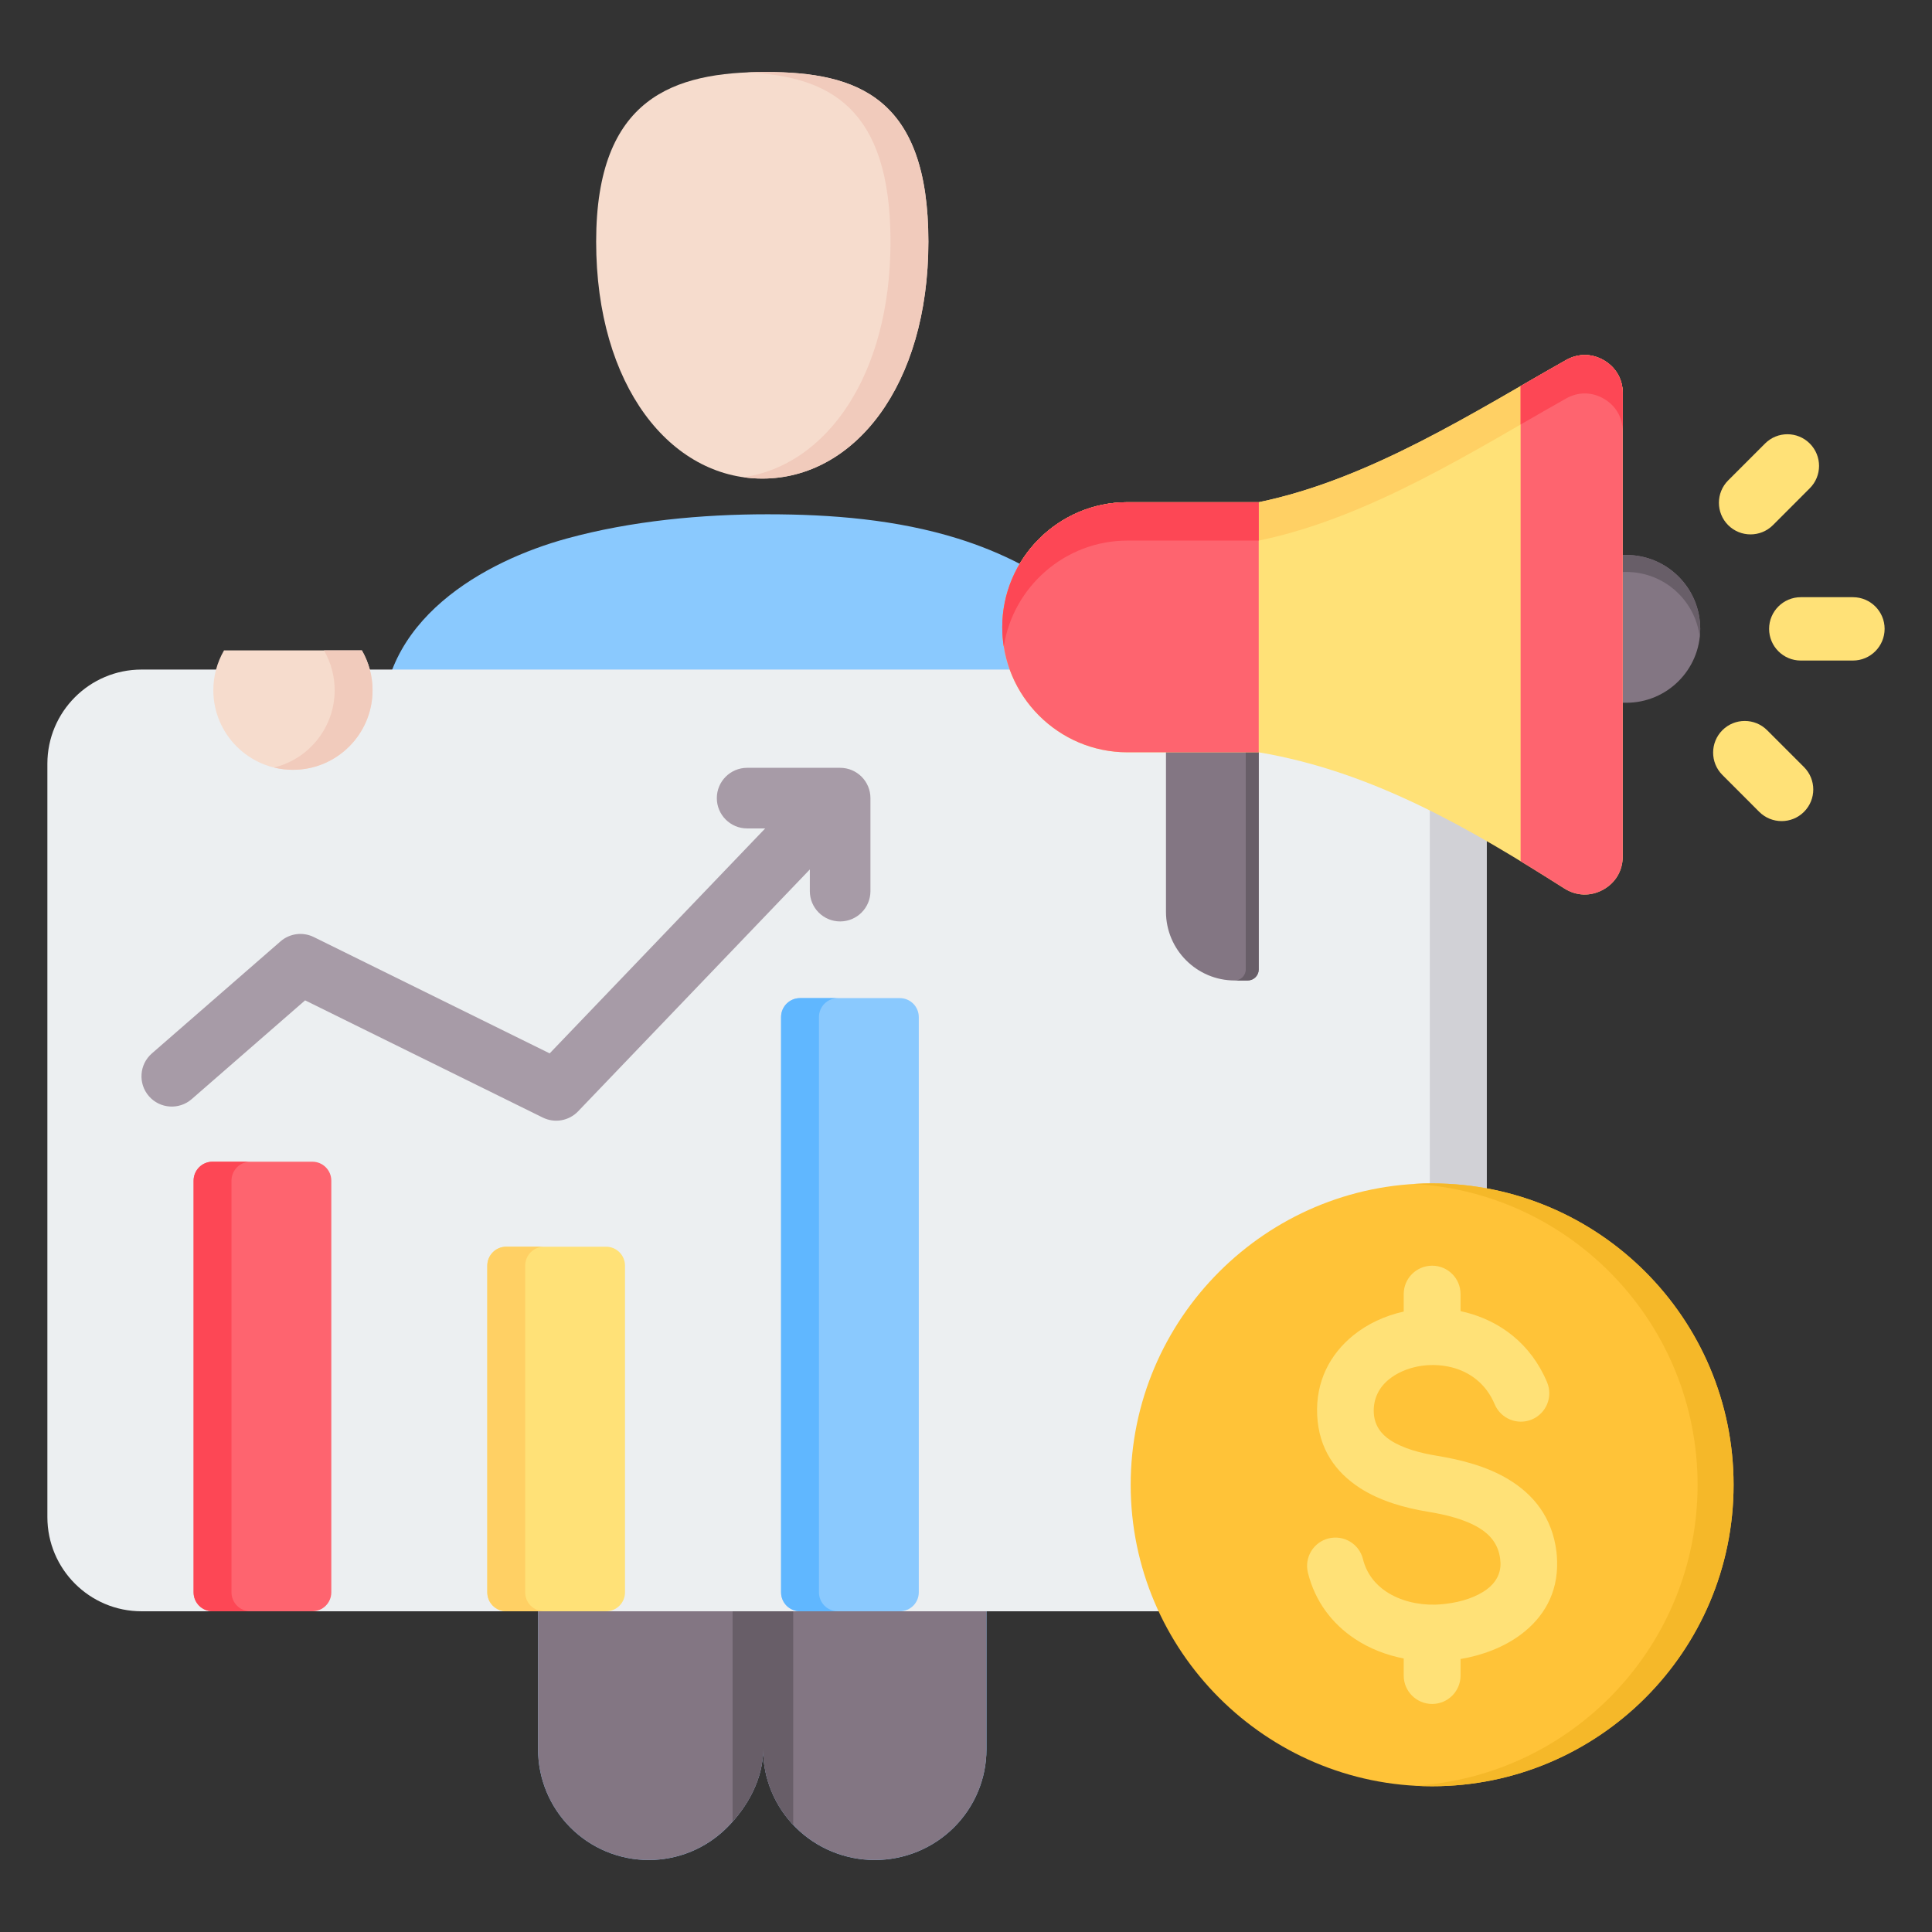
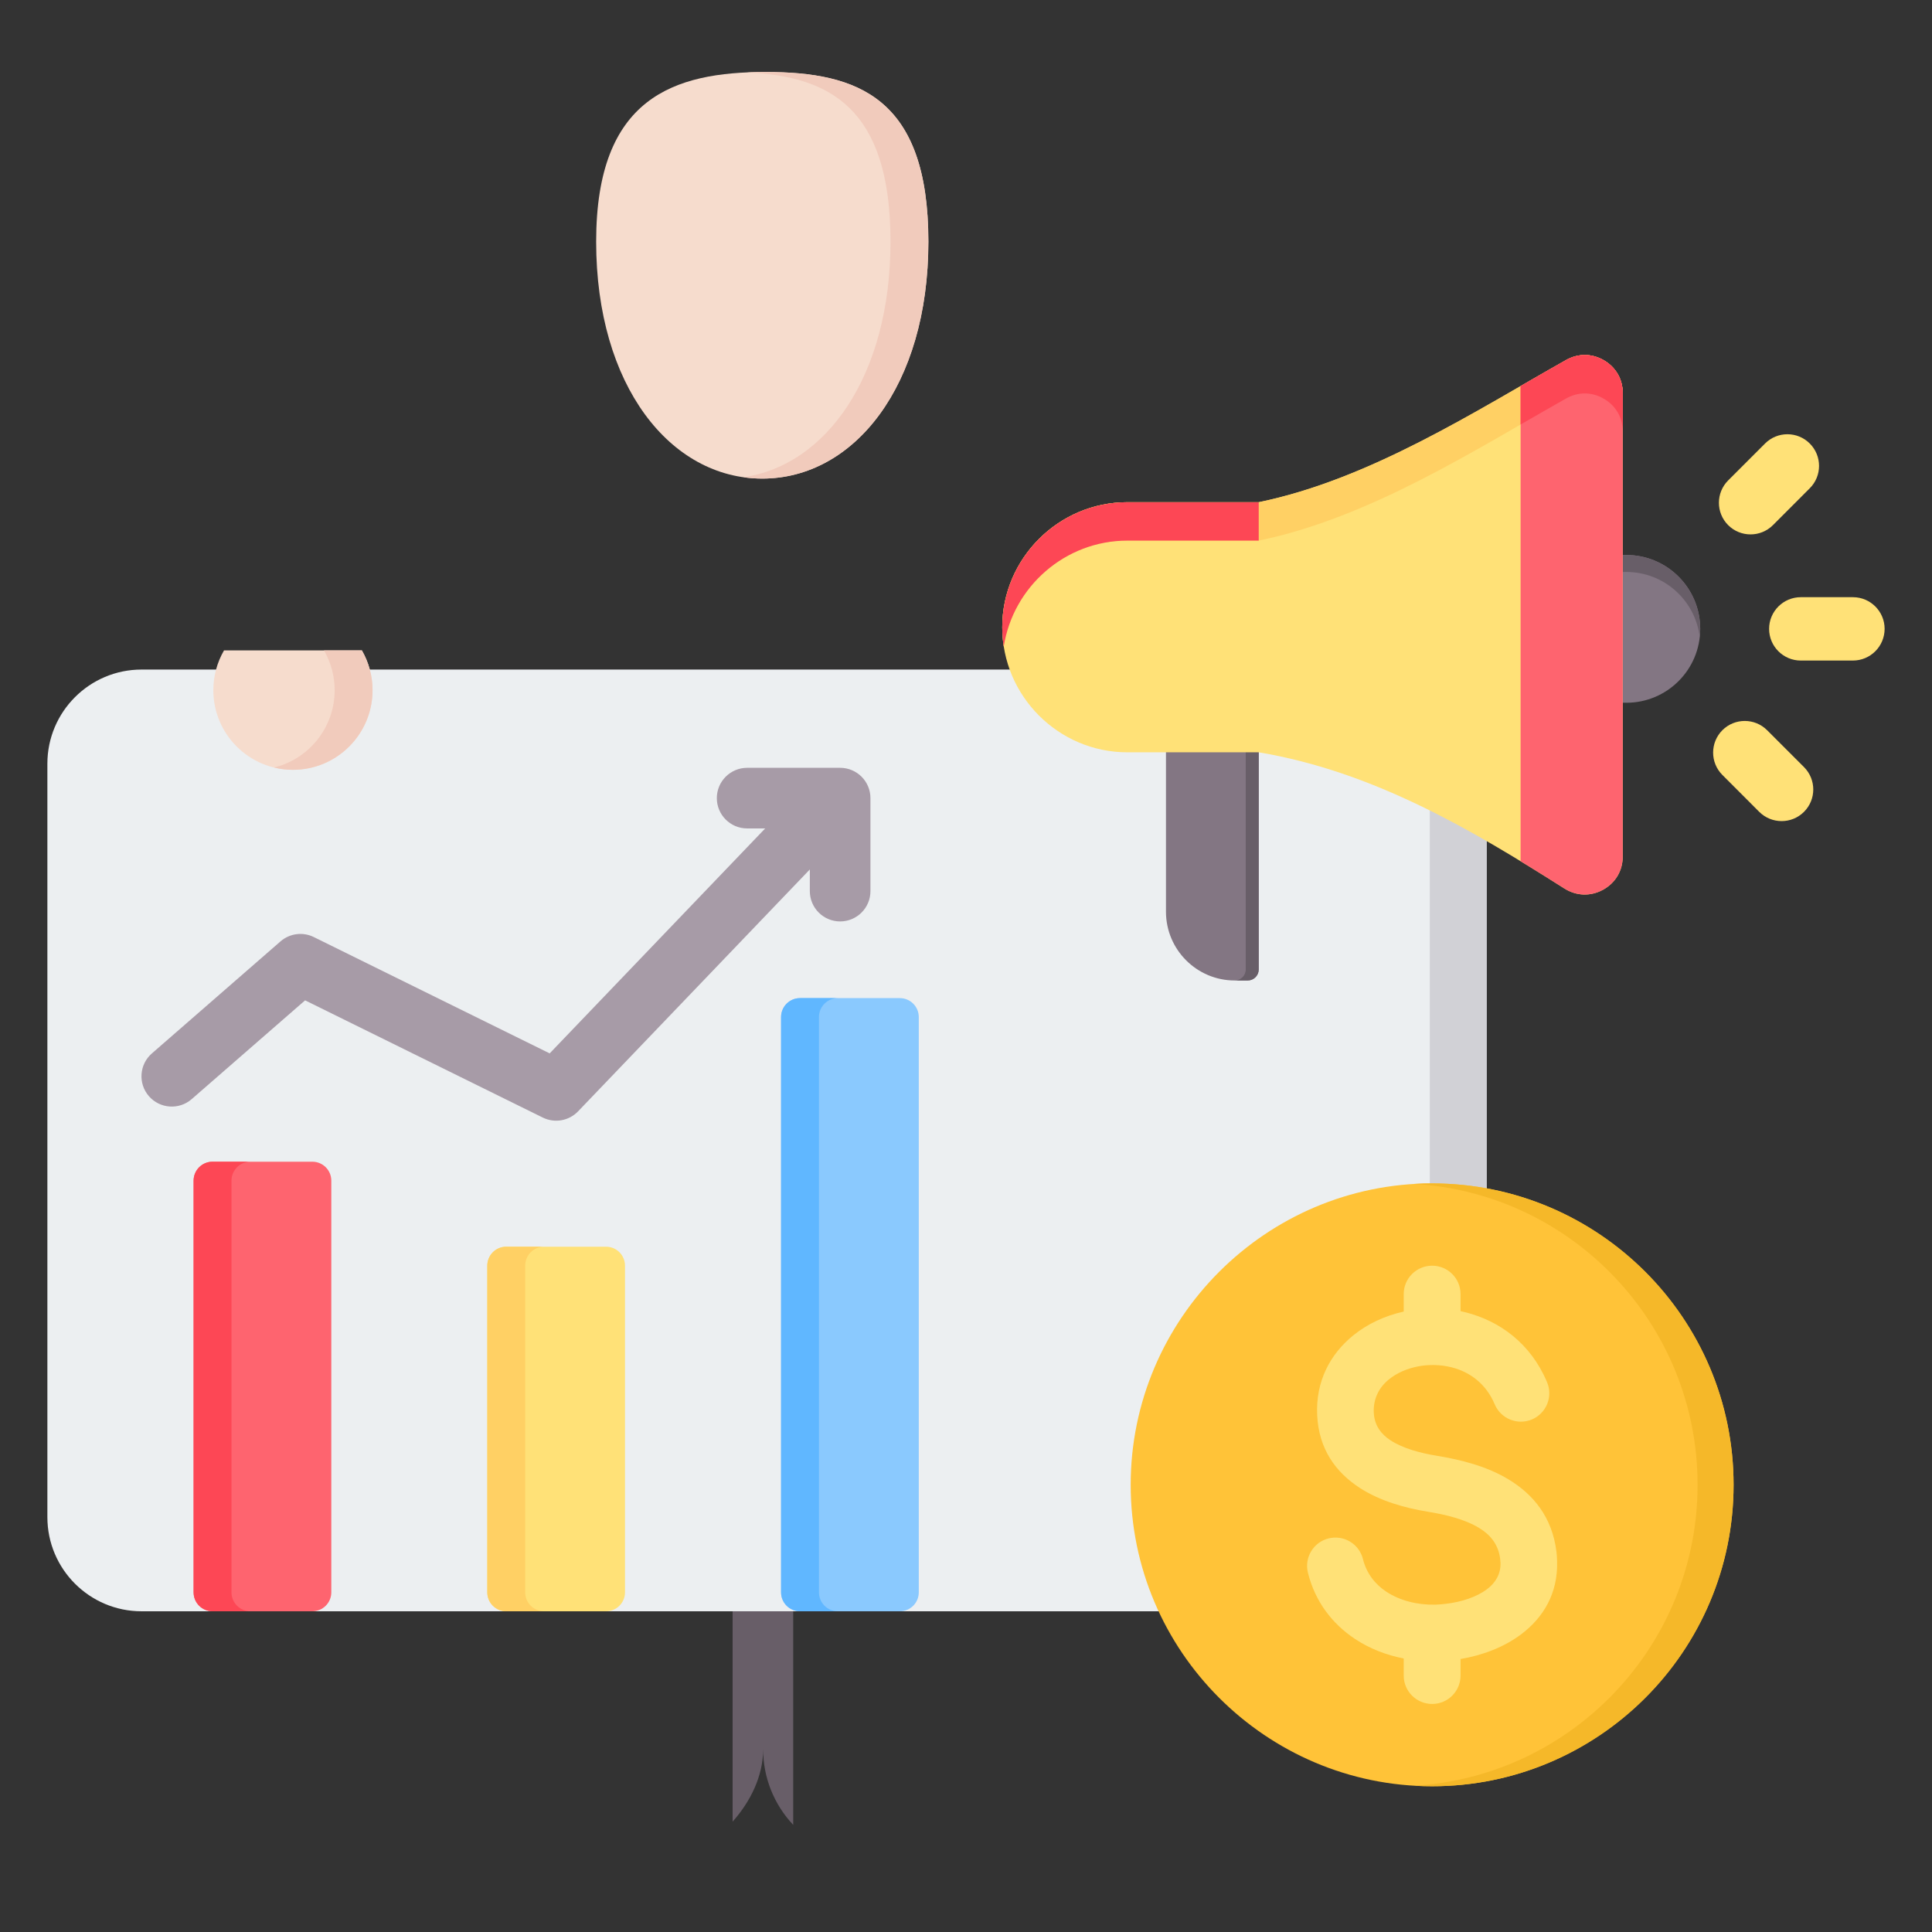
<svg xmlns="http://www.w3.org/2000/svg" clip-rule="evenodd" fill-rule="evenodd" stroke-linejoin="round" stroke-miterlimit="2" viewBox="0 0 510 510">
  <rect x="0" y="0" width="510" height="510" fill="#333333" stroke="none" />
  <g>
    <g>
      <g>
-         <path d="m142.039 461.778v-140.721h-2.122c-6.802 0-11.859-2.059-16.47-5.442-6.763-4.96-10.113-8.077-14.319-14.353-3.642-5.435-5.943-10.349-8.162-21.865-2.807-14.57 0-85.933 0-85.933-1.607-29.933 27.393-45.467 48.579-51.288 17.175-4.719 35.822-6.419 53.047-6.419 16.903 0 34.165 1.386 50.302 6.419 22.409 6.988 47.676 22.962 47.676 51.288 0 0 1.455 72.884 0 88.289-1.158 12.255-5.349 19.043-7.091 21.411-1.977 2.689-7.837 8.833-12.878 11.7-5.244 2.983-11.78 6.193-18.581 6.193h-1.62v140.721c0 7.748-3.105 15.179-8.633 20.658-5.527 5.478-13.025 8.556-20.842 8.556s-15.314-3.078-20.841-8.556c-5.528-5.479-8.633-12.91-8.633-20.658 0 7.748-4.061 15.179-9.54 20.658-5.479 5.478-12.91 8.556-20.658 8.556s-15.179-3.078-20.657-8.556c-5.479-5.479-8.557-12.91-8.557-20.658z" fill="#8ac9fe" />
-         <path d="m264.571 320.912c-.845.094-1.696.145-2.551.145h-1.62v140.721c0 7.748-3.105 15.179-8.633 20.658-5.527 5.478-13.025 8.556-20.842 8.556s-15.314-3.078-20.841-8.556c-5.528-5.479-8.633-12.91-8.633-20.658 0 7.748-4.061 15.179-9.54 20.658-5.479 5.478-12.91 8.556-20.658 8.556s-15.179-3.078-20.657-8.556c-5.479-5.479-8.557-12.91-8.557-20.658v-140.721h-2.122c-1.054 0-2.066-.049-3.041-.145z" fill="#837683" />
        <path d="m193.389 480.871v-127.857c0-4.415 3.585-8 8-8s8 3.585 8 8v128.709c-5.092-5.401-7.938-12.528-7.938-19.945 0 7.033-3.347 13.805-8.062 19.093z" fill="#685e68" />
        <g>
          <path d="m201.219 126.334c24.201 0 43.849-24.435 43.849-62.549 0-38.113-18.725-44.777-42.926-44.777s-44.772 6.664-44.772 44.777c0 38.114 19.649 62.549 43.849 62.549z" fill="#f6dccd" />
          <path d="m196.219 125.98c21.851-3.127 38.849-26.744 38.849-62.195s-16.2-43.693-37.939-44.671c1.65-.074 3.323-.106 5.013-.106 24.201 0 42.926 6.664 42.926 44.777 0 38.114-19.648 62.549-43.849 62.549-1.69 0-3.359-.12-5-.354z" fill="#f1cbbc" />
        </g>
      </g>
      <g>
        <path d="m392.436 201.606c0-13.72-11.139-24.859-24.859-24.859h-330.211c-13.72 0-24.859 11.139-24.859 24.859v198.873c0 13.72 11.139 24.859 24.859 24.859h330.211c13.72 0 24.859-11.139 24.859-24.859z" fill="#eceff1" />
        <path d="m352.577 425.338c13.72 0 24.859-11.139 24.859-24.859v-198.873c0-13.72-11.139-24.859-24.859-24.859h15c13.72 0 24.859 11.139 24.859 24.859v198.873c0 13.72-11.139 24.859-24.859 24.859z" fill="#d1d1d6" />
      </g>
      <g>
        <g>
          <path d="m87.456 311.663c0-2.762-2.239-5-5-5h-26.35c-2.762 0-5 2.238-5 5v108.675c0 2.761 2.238 5 5 5h26.35c2.761 0 5-2.239 5-5z" fill="#fe646f" />
          <path d="m66.106 306.663h-10c-2.762 0-5 2.238-5 5v108.675c0 2.761 2.238 5 5 5h10c-2.762 0-5-2.239-5-5v-108.675c0-2.762 2.238-5 5-5z" fill="#fd4755" />
        </g>
        <g>
          <path d="m164.984 334.1c0-2.761-2.238-5-5-5h-26.35c-1.326 0-2.598.527-3.536 1.465-.937.937-1.464 2.209-1.464 3.535v86.238c0 1.326.527 2.598 1.464 3.535.938.938 2.21 1.465 3.536 1.465h26.35c2.762 0 5-2.239 5-5z" fill="#ffe177" />
          <path d="m143.634 329.1h-10c-1.326 0-2.598.527-3.536 1.465-.937.937-1.464 2.209-1.464 3.535v86.238c0 1.326.527 2.598 1.464 3.535.938.938 2.21 1.465 3.536 1.465h10c-1.326 0-2.598-.527-3.536-1.465-.937-.937-1.464-2.209-1.464-3.535v-86.238c0-1.326.527-2.598 1.464-3.535.938-.938 2.21-1.465 3.536-1.465z" fill="#ffd064" />
        </g>
        <g>
          <path d="m242.536 268.479c0-2.762-2.239-5-5-5h-26.35c-2.762 0-5 2.238-5 5v151.859c0 2.761 2.238 5 5 5h26.35c2.761 0 5-2.239 5-5z" fill="#8ac9fe" />
          <path d="m221.186 263.479h-10c-2.762 0-5 2.238-5 5v151.859c0 2.761 2.238 5 5 5h10c-2.762 0-5-2.239-5-5v-151.859c0-2.762 2.238-5 5-5z" fill="#60b7ff" />
        </g>
        <g>
          <path d="m213.776 229.511-61.178 63.858c-2.415 2.52-6.185 3.184-9.316 1.64l-62.744-30.943-29.939 26.078c-3.329 2.9-8.386 2.551-11.286-.778-2.901-3.329-2.552-8.387.777-11.287l33.955-29.576c2.433-2.119 5.9-2.57 8.793-1.143l62.262 30.706 56.891-59.382h-4.766c-4.415 0-8-3.585-8-8s3.585-8 8-8h24.551c4.418 0 8 3.582 8 8v24.551c0 4.415-3.585 8-8 8s-8-3.585-8-8c0 0 0-2.592 0-5.724z" fill="#a79ba7" />
        </g>
      </g>
      <g>
        <path d="m95.526 171.691c1.844 3.195 2.815 6.818 2.815 10.507 0 11.598-9.416 21.014-21.013 21.014-11.598 0-21.014-9.416-21.014-21.014 0-3.689.971-7.312 2.816-10.507z" fill="#f6dccd" />
        <path d="m85.526 171.691h10c1.844 3.195 2.815 6.818 2.815 10.507 0 11.598-9.416 21.014-21.013 21.014-1.723 0-3.398-.208-5-.6 9.187-2.246 16.013-10.539 16.013-20.414 0-3.689-.971-7.312-2.815-10.507z" fill="#f1cbbc" />
      </g>
    </g>
    <g>
      <path d="m332.272 255.907v-64.963h-24.483v49.736c0 10 8.142 18.143 18.142 18.143h3.425c1.609 0 2.916-1.307 2.916-2.916z" fill="#837683" />
      <path d="m332.272 255.907v-64.963h-24.483 21.058v64.963c0 1.609-1.32 2.916-2.916 2.916h3.425c1.609 0 2.916-1.307 2.916-2.916z" fill="#685e68" />
      <path d="m448.815 166.006c0-10.77-8.734-19.504-19.504-19.504-.316 0-2.943 0-3.26.014v38.967c.317.014 2.944.027 3.26.027 10.77 0 19.504-8.734 19.504-19.504z" fill="#837683" />
      <path d="m448.815 166.006c0-10.77-8.734-19.504-19.504-19.504-.316 0-2.943 0-3.26.014v4.498c.317-.014 2.944-.028 3.26-.028 10.014 0 18.266 7.552 19.38 17.262.083-.729.124-1.485.124-2.242z" fill="#685e68" />
      <path d="m332.272 198.591h-34.689c-18.156 0-33.012-14.855-33.012-33.025 0-18.142 14.856-32.997 33.012-32.997h34.689c29.476-6.066 57.426-24.195 81.153-37.537 3.191-1.788 6.808-1.76 9.972.083 3.163 1.857 4.965 4.993 4.965 8.651v122.307c0 3.755-1.898 6.974-5.185 8.789-3.288 1.802-7.029 1.692-10.206-.316-24.319-15.405-50.274-30.852-80.699-35.955z" fill="#ffe177" />
      <path d="m264.97 170.642c-.261-1.651-.399-3.343-.399-5.076 0-18.142 14.856-32.997 33.012-32.997h34.689c29.476-6.066 57.426-24.195 81.153-37.537 3.191-1.788 6.808-1.76 9.972.083 3.163 1.857 4.965 4.993 4.965 8.651v122.335-112.184c0-3.658-1.802-6.808-4.965-8.651-3.164-1.843-6.781-1.885-9.972-.083-23.727 13.342-51.677 31.457-81.153 37.523h-34.689c-16.423 0-30.151 12.173-32.613 27.936z" fill="#ffd064" />
      <path d="m428.362 226.073v-122.307c0-3.658-1.802-6.794-4.965-8.651-3.164-1.843-6.781-1.871-9.972-.083-3.893 2.187-7.909 4.512-12.022 6.891v125.415c3.906 2.38 7.758 4.801 11.568 7.208 3.177 2.008 6.918 2.118 10.206.316 3.287-1.815 5.185-5.034 5.185-8.789z" fill="#fe646f" />
      <path d="m428.362 113.904v-10.138c0-3.658-1.802-6.794-4.965-8.651-3.164-1.843-6.781-1.871-9.972-.083-3.893 2.187-7.909 4.512-12.022 6.891v10.138c4.113-2.366 8.129-4.691 12.022-6.878 3.191-1.802 6.808-1.76 9.972.083 3.163 1.843 4.965 4.993 4.965 8.638z" fill="#fd4755" />
-       <path d="m332.272 198.591v-66.022h-34.689c-18.156 0-33.012 14.855-33.012 32.997 0 18.17 14.856 33.025 33.012 33.025z" fill="#fe646f" />
      <path d="m332.272 142.706v-10.137h-34.689c-18.156 0-33.012 14.855-33.012 32.997 0 1.733.138 3.425.399 5.076 2.462-15.763 16.19-27.936 32.613-27.936z" fill="#fd4755" />
      <path d="m454.661 204.561c-3.26-3.26-3.246-8.556.014-11.816 3.26-3.246 8.555-3.246 11.815.028l9.725 9.724c3.259 3.274 3.259 8.556-.014 11.816-3.26 3.26-8.556 3.246-11.815-.014zm11.279-87.494c3.26-3.26 8.555-3.246 11.801.014 3.26 3.274 3.26 8.555-.013 11.815l-9.725 9.739c-3.274 3.246-8.555 3.246-11.815-.014-3.26-3.274-3.246-8.556.014-11.815zm9.422 57.302c-4.622 0-8.363-3.755-8.363-8.363 0-4.621 3.755-8.362 8.363-8.362h13.768c4.622 0 8.363 3.755 8.363 8.362-.014 4.622-3.755 8.363-8.377 8.363z" fill="#ffe177" fill-rule="nonzero" />
    </g>
    <g>
      <path d="m378.04 471.526c-43.827 0-79.568-35.741-79.568-79.569 0-43.827 35.741-79.568 79.568-79.568 43.828 0 79.581 35.741 79.581 79.568 0 43.828-35.753 79.569-79.581 79.569z" fill="#ffc338" />
      <path d="m448.12 391.957c0-42.35-33.083-76.972-74.818-79.433 1.563-.086 3.151-.135 4.738-.135 43.951 0 79.581 35.618 79.581 79.568 0 43.951-35.63 79.569-79.581 79.569-1.587 0-3.175-.049-4.738-.136 41.735-2.461 74.818-37.082 74.818-79.433z" fill="#f5b829" />
      <path d="m408.391 364.88c1.6 3.828-.197 8.222-4.013 9.822-3.815 1.6-8.209-.197-9.821-4.012-2.265-5.416-6.585-8.542-11.311-9.736-3.015-.763-6.166-.812-9.107-.221-2.843.578-5.453 1.735-7.508 3.397-2.548 2.067-4.16 5.058-3.988 8.763.16 3.372 1.933 5.698 4.394 7.298 3.323 2.179 7.914 3.385 12.283 4.099 6.277 1.033 13.12 2.744 18.843 6.203 6.609 3.987 11.594 9.993 12.714 19.212.086.714.135 1.563.16 2.535.209 8.443-3.643 14.732-9.428 19.126-4.578 3.471-10.35 5.612-16.061 6.572v4.37c0 4.147-3.36 7.495-7.495 7.495-4.148 0-7.508-3.348-7.508-7.495v-4.505c-4.64-.911-9.071-2.634-12.911-5.194-5.92-3.951-10.461-9.76-12.381-17.464-.985-4.013 1.464-8.062 5.477-9.046 4.012-.985 8.073 1.464 9.058 5.477.935 3.741 3.175 6.596 6.105 8.553 3.63 2.413 8.295 3.57 13.021 3.459.788-.025 1.748-.099 2.855-.234 4.013-.48 8-1.748 10.819-3.889 2.154-1.625 3.581-3.902 3.507-6.88 0-.209-.036-.579-.098-1.12-.468-3.816-2.646-6.376-5.563-8.136-3.778-2.289-8.8-3.507-13.514-4.27-6.067-.997-12.64-2.819-18.03-6.326-6.253-4.087-10.745-10.13-11.188-19.139-.431-8.947 3.421-16.123 9.501-21.07 3.767-3.065 8.407-5.207 13.342-6.302v-4.615c0-4.148 3.36-7.496 7.508-7.496 4.135 0 7.495 3.348 7.495 7.496v4.504c.443.099.886.197 1.329.308 9.009 2.289 17.206 8.209 21.514 18.461z" fill="#ffe177" fill-rule="nonzero" />
    </g>
  </g>
</svg>